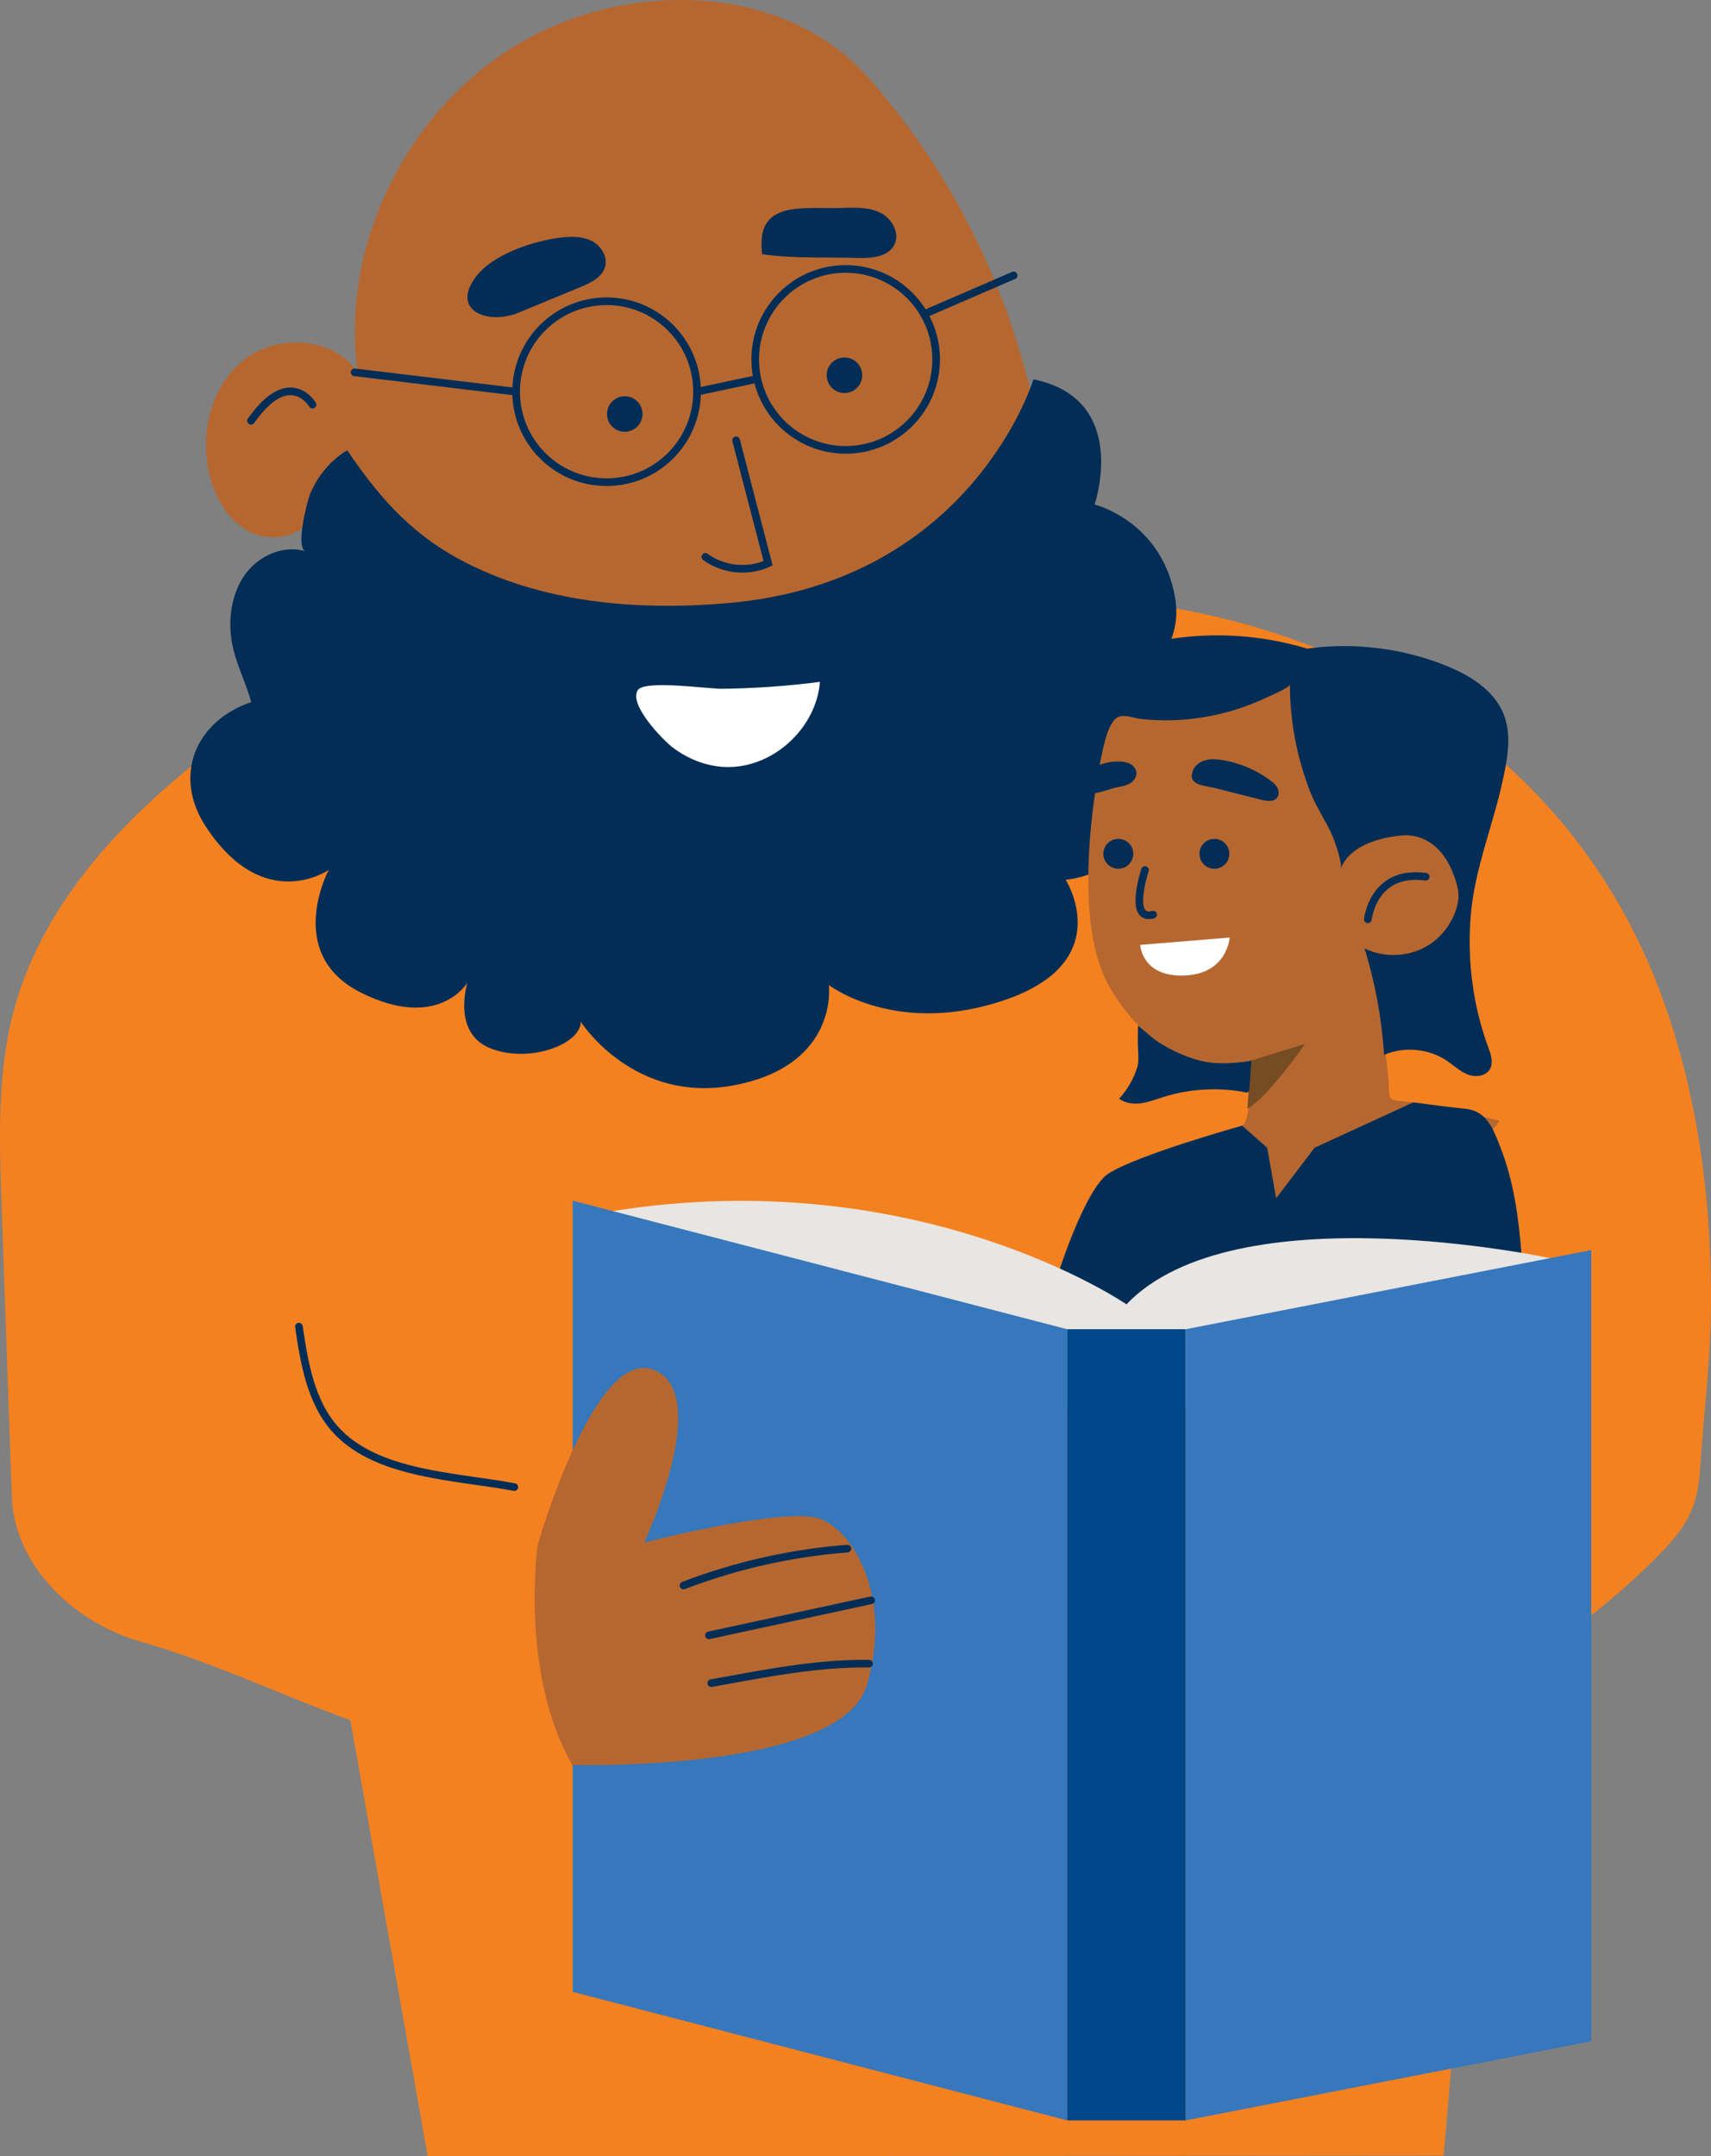
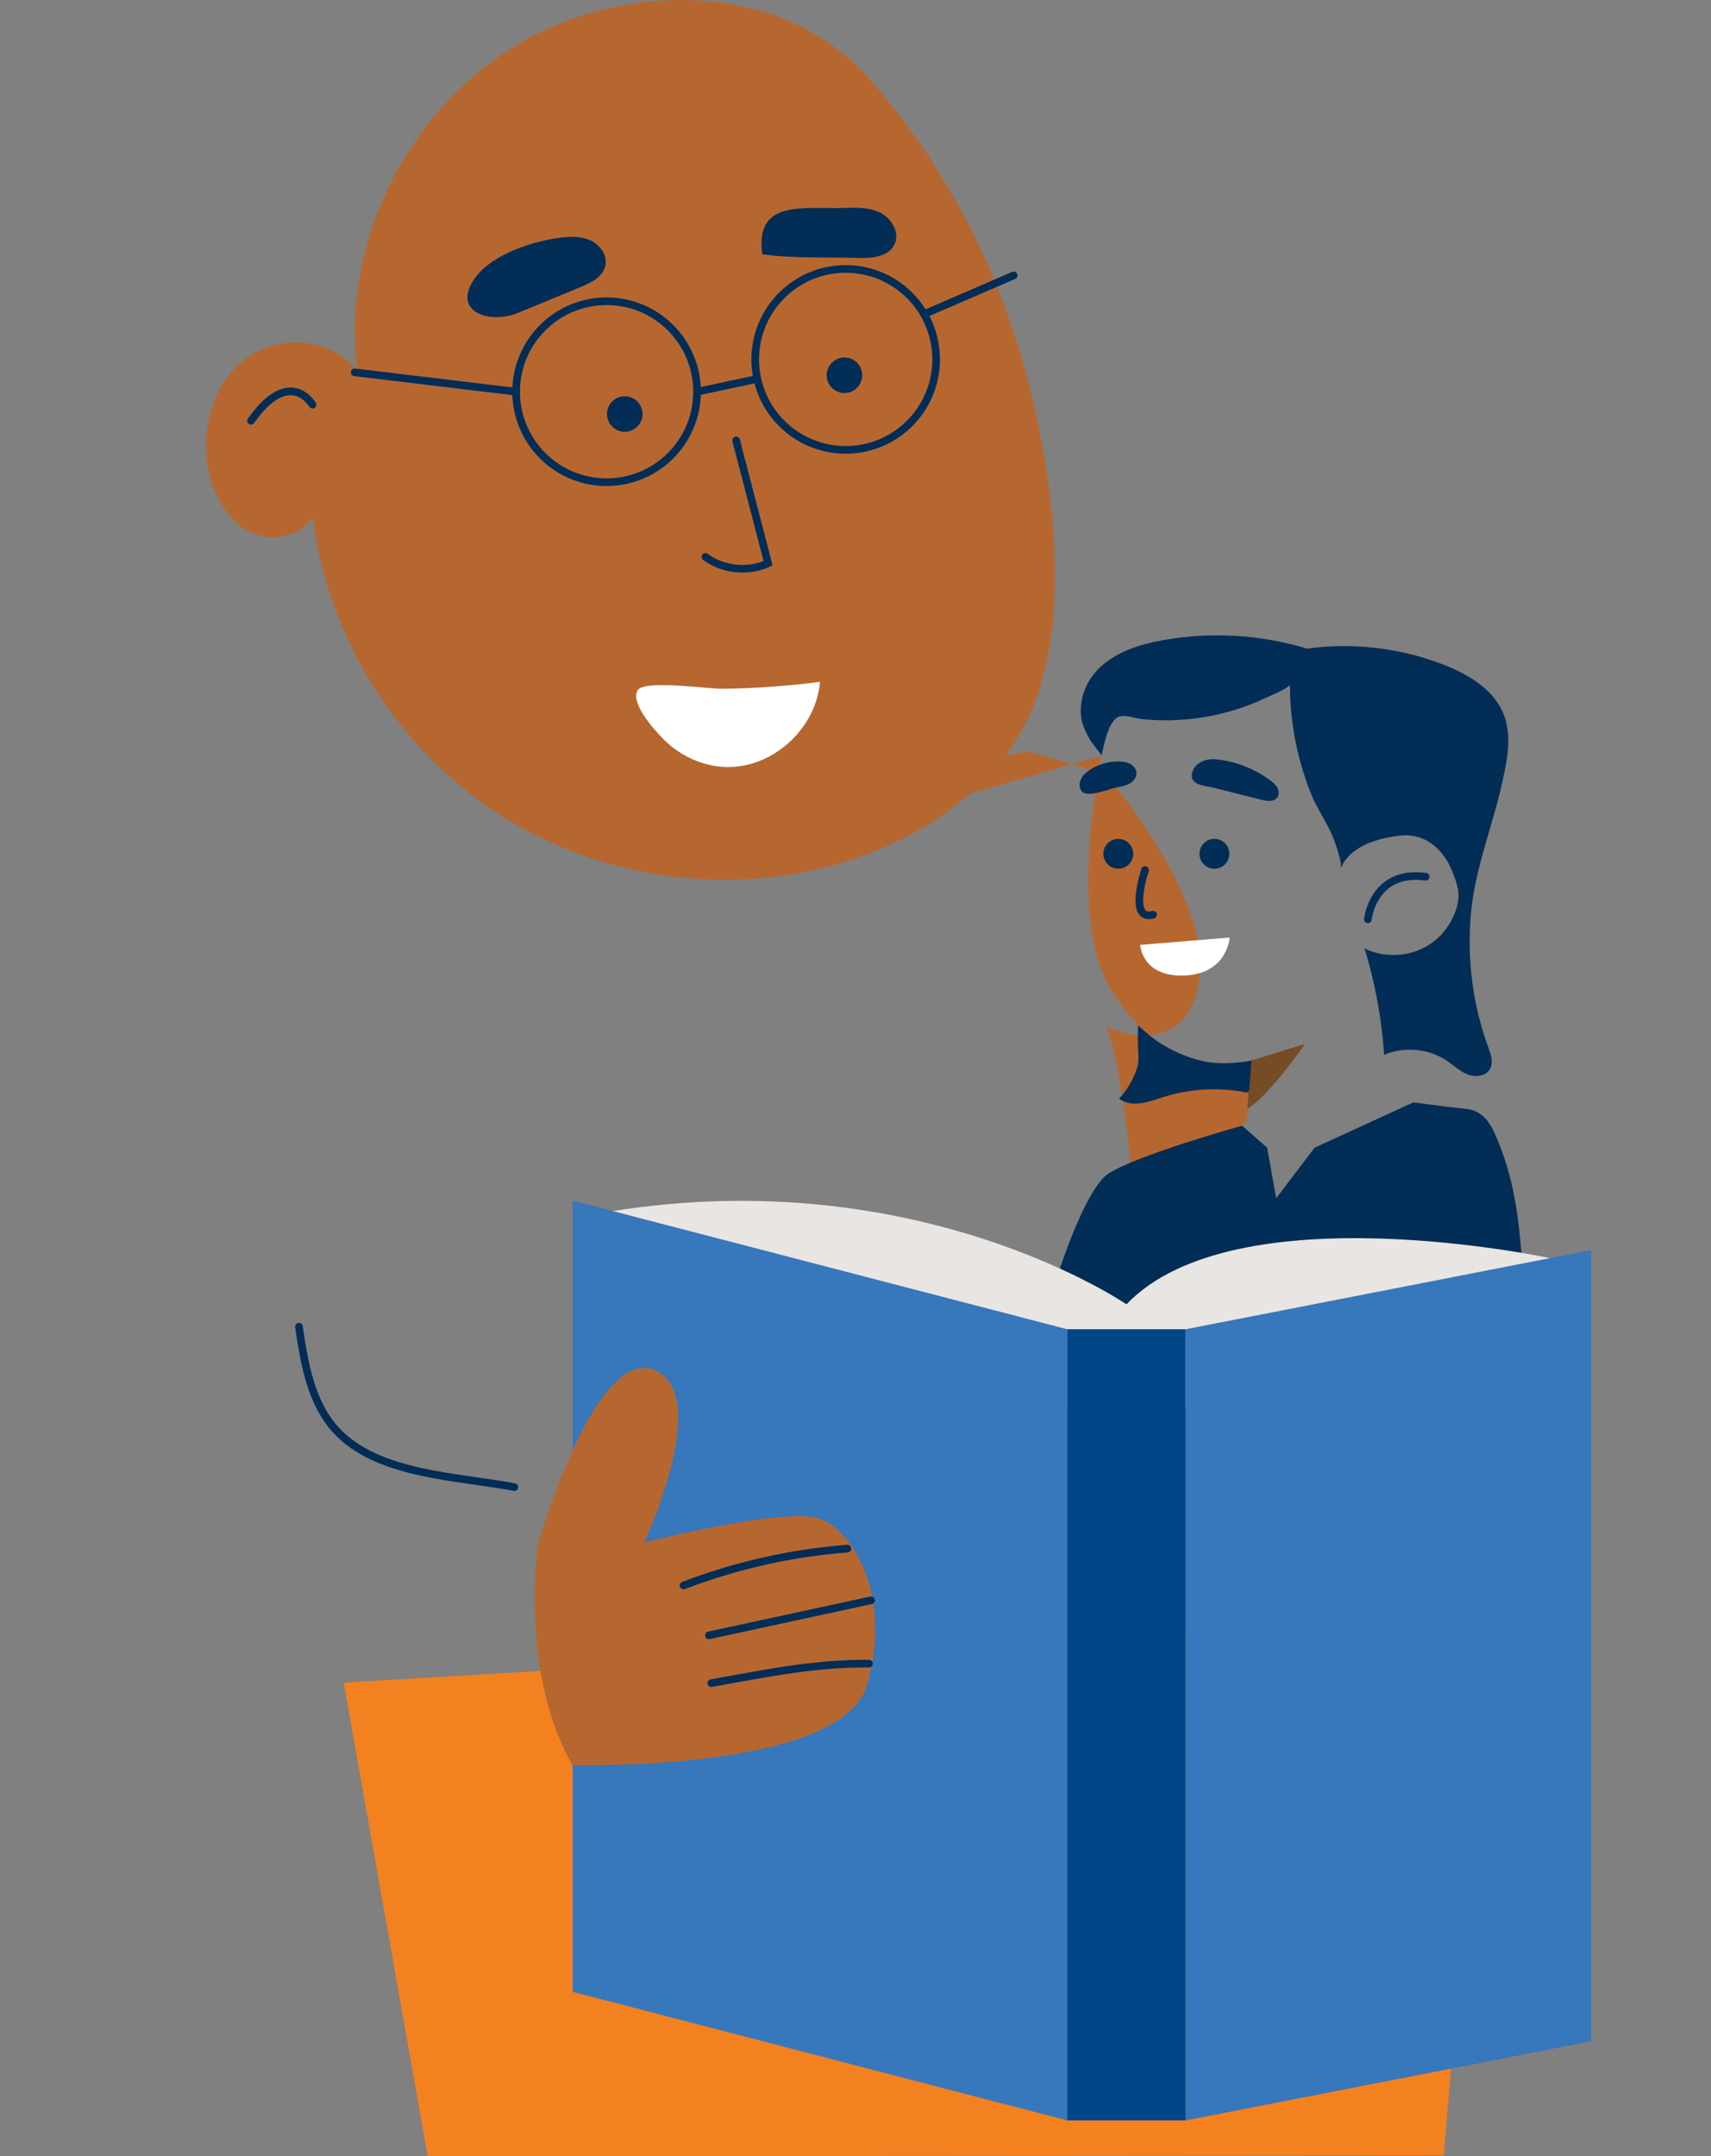
<svg xmlns="http://www.w3.org/2000/svg" id="Layer_2" viewBox="0 0 223.992 282.273">
  <rect x="0" y="0" width="223.992" height="282.273" fill="#808080" stroke="none" />
  <defs>
    <style>.cls-1{fill:#004789;}.cls-2{fill:#012d56;}.cls-3{fill:#f48120;}.cls-4{fill:#fff;}.cls-5{fill:#e8e5e2;}.cls-6{fill:#b66730;}.cls-7{fill:#19355c;}.cls-8{fill:#3777bb;}.cls-9{fill:#754c24;}.cls-10{fill:none;stroke:#012d56;stroke-linecap:round;stroke-miterlimit:10;}</style>
  </defs>
  <g id="Layer_1-2">
    <g>
      <polygon class="cls-3" points="194.998 211.273 188.998 282.171 55.998 282.273 44.998 220.273 194.998 211.273" />
-       <path class="cls-3" d="m47.38,90.049c-6.099.575-9.637.605-14.677,4.327-5.554,4.101-10.991,8.396-15.85,13.316-6.74,6.825-12.39,14.979-14.946,24.224C-.386,140.216-.101,148.98.202,157.586c.451,12.802.902,25.604,1.353,38.406.317,9.001,8.249,16.457,16.773,18.878,11.41,3.24,22.239,8.923,33.662,12.363,4.692,1.413,9.943,3.51,14.734,4.272,5.178.824,10.254-1.205,15.33-1.347,2.695-.075,5.389-.167,8.083-.265,24.506-.895,49.013-2.335,73.431-4.617,5.27-.493,10.538-1.02,15.798-1.61,4.647-.521,11.253-.186,15.529-2.128,3.259-1.48,6.478-4.805,9.361-6.958,4.1-3.06,8.092-6.278,11.744-9.867,4.261-4.189,6.216-6.639,6.569-12.408.432-7.045,1.36-13.995,1.417-21.074.114-14.198-1.738-28.527-6.823-41.845-13.16-34.47-47.049-51.716-82.656-51.305" />
      <path class="cls-6" d="m119.073,16.862c-1.708-2.333-3.525-4.585-5.448-6.746-10.208-11.47-28.159-12.572-41.872-6.389-16.734,7.545-27.393,26.719-24.968,44.914-3.194-4.526-10.407-4.981-14.779-1.579-4.372,3.402-5.888,9.652-4.587,15.036.738,3.055,2.431,6.059,5.225,7.5s6.762.767,8.29-1.98c1.901,15.754,11.131,30.47,24.485,39.04,13.355,8.571,30.577,10.832,45.691,5.998,8.299-2.654,16.092-7.496,21.129-14.605,9.078-12.813,5.891-34.847,2.083-49.163-3.055-11.486-8.227-22.433-15.251-32.026Z" />
-       <path class="cls-2" d="m135.291,49.656s-8.004,26.509-39.978,29.292c-11.915,1.037-24.581.005-35.267-5.788-6.46-3.502-10.581-8.304-14.595-14.215-2.175,1.298-3.903,3.402-4.87,5.762-.345.842-1.958,7.038-.568,7.463-2.691-.823-5.747.384-7.547,2.547-1.8,2.163-2.459,5.11-2.284,7.919.212,3.398,1.837,6.12,2.704,9.271-7.332,2.507-10.306,9.677-5.917,16.339,7.609,11.55,16.068,5.628,16.068,5.628,0,0-5.921,10.997,4.23,16.072,10.151,5.075,13.925-1.32,13.925-1.32,0,0-2.083,6.572,2.993,8.598,5.075,2.026,11.843-.512,11.843-3.472,0,0,7.006,11,20.421,8.249,13.415-2.751,12.061-13.057,12.061-13.057,0,0,8.967,6.922,23.348,1.847s7.649-15.635,7.649-15.635c0,0,9.269-.437,10.115-10.588.846-10.151-7.613-10.997-7.613-10.997,0,0,13.535-5.075,11.843-15.226-1.692-10.151-10.556-12.298-10.556-12.298,0,0,4.733-13.784-8.005-16.392Z" />
      <path class="cls-10" d="m96.365,57.642c1.396,5.365,2.793,10.729,4.189,16.094-2.622,1.207-5.888.874-8.211-.838" />
      <path class="cls-4" d="m107.341,89.262c-.458,5.872-5.787,10.958-11.673,11.143-2.765.087-5.493-.926-7.666-2.609-1.251-.969-5.691-5.523-4.522-7.437.859-1.406,9.189-.166,11.12-.193,4.26-.059,8.516-.36,12.742-.904Z" />
      <circle class="cls-10" cx="79.411" cy="51.278" r="11.843" />
      <circle class="cls-10" cx="110.71" cy="47.048" r="11.843" />
      <path class="cls-2" d="m67.846,40.944c2.72-1.123,5.441-2.246,8.161-3.369,1.351-.558,2.87-1.3,3.227-2.718.332-1.318-.576-2.709-1.79-3.321-1.214-.611-2.644-.601-3.993-.438-3.586.432-8.969,2.148-11.223,5.234-3.221,4.41,1.75,6.208,5.618,4.611Z" />
      <path class="cls-2" d="m112.223,33.766c1.821.058,4.04-.105,4.86-1.732.748-1.484-.28-3.367-1.751-4.14-1.471-.773-3.218-.734-4.879-.677-5.361.184-11.605-1.168-10.672,6.054,4.025.602,8.353.366,12.442.496Z" />
      <path class="cls-10" d="m40.911,52.969s-2.996-5.075-8.048,2.115" />
      <line class="cls-10" x1="132.704" y1="36.051" x2="120.965" y2="41.127" />
      <line class="cls-10" x1="67.568" y1="51.278" x2="46.421" y2="48.74" />
      <line class="cls-10" x1="91.254" y1="51.278" x2="98.867" y2="49.656" />
      <circle class="cls-2" cx="81.788" cy="54.198" r="2.326" />
      <circle class="cls-2" cx="110.549" cy="49.122" r="2.326" />
-       <polygon class="cls-7" points="184.496 126.522 184.445 126.37 184.597 126.398 184.496 126.522" />
      <path class="cls-10" d="m67.337,194.671c-7.4-1.425-17.941-1.543-23.359-7.472-3.284-3.593-4.135-8.718-4.845-13.534" />
      <g>
-         <path class="cls-6" d="m144.203,98.932s-4.42,20.281.857,29.905c5.276,9.624,13.301,11.167,18.712,10.003,0,0,.112,7.989-1.165,8.517-1.277.528-5.596,2.112-5.596,2.112,0,0-1.397,6.227,5.388,7.033s26.427,1.583,33.883-9.8c0,0-7.99-2.049-11.262-2.397s-3.134-.069-3.203-2.172-1.513-14.114-3.147-17.532c0,0,10.322,4.946,12.197-5.911,1.875-10.857-12.197-27.067-12.197-27.067l-9.88-3.031-23.731,3.515-.857,6.824Z" />
+         <path class="cls-6" d="m144.203,98.932s-4.42,20.281.857,29.905c5.276,9.624,13.301,11.167,18.712,10.003,0,0,.112,7.989-1.165,8.517-1.277.528-5.596,2.112-5.596,2.112,0,0-1.397,6.227,5.388,7.033c0,0-7.99-2.049-11.262-2.397s-3.134-.069-3.203-2.172-1.513-14.114-3.147-17.532c0,0,10.322,4.946,12.197-5.911,1.875-10.857-12.197-27.067-12.197-27.067l-9.88-3.031-23.731,3.515-.857,6.824Z" />
        <path class="cls-4" d="m160.977,122.729l-11.709.961s.197,4.239,5.812,4.008c5.615-.231,5.897-4.969,5.897-4.969Z" />
        <circle class="cls-2" cx="146.402" cy="111.767" r="1.956" />
        <circle class="cls-2" cx="158.982" cy="111.767" r="1.956" />
        <path class="cls-2" d="m144.203,98.932c.028-.128-1.316-1.745-1.441-1.969-.487-.873-.993-1.801-1.175-2.807-.405-2.242.441-4.688,1.972-6.342,2.218-2.396,5.523-3.453,8.738-4.023,6.246-1.109,12.752-.723,18.823,1.116,6.081-.84,12.377-.076,18.081,2.192,3.191,1.269,6.413,3.24,7.662,6.44,1.088,2.786.459,5.912-.184,8.832-1.285,5.843-3.621,11.372-4.133,17.399-.497,5.851.26,11.816,2.288,17.332.341.928.708,2.002.211,2.857-.547.94-1.901,1.085-2.914.689-1.013-.396-1.814-1.183-2.716-1.79-2.382-1.605-5.589-1.905-8.227-.769-.293-4.726-1.155-9.417-2.561-13.939,2.654,1.309,5.988,1.119,8.475-.483,1.724-1.11,3-2.87,3.588-4.828.534-1.778.125-3.015-.526-4.671-1.171-2.977-3.549-5.167-6.925-4.78-6.985.801-7.693,4.354-7.694,4.359.175-.88-.775-3.531-1.11-4.315-.828-1.939-2.101-3.716-2.89-5.728-1.757-4.479-2.678-9.287-2.678-14.1,0,.416-2.872,1.611-3.282,1.803-1.272.597-2.586,1.104-3.929,1.518-2.686.829-5.487,1.288-8.297,1.357-1.327.033-2.655-.021-3.975-.165-.818-.089-2.247-.654-3.026-.252-1.291.666-1.864,3.742-2.156,5.067Z" />
        <path class="cls-10" d="m149.898,113.892s-2.246,6.752,1.059,5.844" />
        <path class="cls-2" d="m165.151,104.697c.719.181,1.633.298,2.064-.306.263-.368.22-.89.004-1.287s-.576-.694-.94-.963c-1.823-1.349-3.968-2.259-6.205-2.634-.739-.124-1.507-.189-2.232,0s-1.409.668-1.679,1.367c-.756,1.957,1.597,1.959,2.808,2.265,2.06.52,4.121,1.039,6.181,1.559Z" />
        <path class="cls-2" d="m146.325,103.039c.558-.1,1.131-.205,1.617-.498s.873-.819.835-1.385c-.033-.487-.377-.913-.804-1.15s-.925-.308-1.413-.323c-1.346-.04-2.702.335-3.836,1.061-.473.303-.919.679-1.178,1.177s-.298,1.138.014,1.606c.689,1.032,3.741-.305,4.765-.488Z" />
        <path class="cls-10" d="m179.071,120.341s.671-6.496,7.564-5.575" />
        <path class="cls-9" d="m163.772,138.84l7.067-2.185s-4.809,6.956-7.545,8.482l.478-6.297Z" />
        <path class="cls-2" d="m185.02,144.306l-12.923,5.935-5.031,6.618-1.178-6.618-3.281-2.884s-13.793,3.835-17.548,6.305-9.468,20.65-9.36,25.696,46.676.174,49.319-1.317c4.191-2.365,8.362-5.393,11.855-8.696,1.871-1.769,2.52-2.67,2.312-5.203-.4-4.866-.997-9.449-2.794-14.038-.989-2.526-1.824-4.717-4.642-4.974-2.247-.204-4.489-.549-6.728-.823Z" />
        <path class="cls-2" d="m146.504,143.817c.794.611,1.871.74,2.864.606s1.936-.504,2.891-.806c1.909-.604,3.9-.942,5.901-1.009,1-.034,2.003,0,2.999.103.51.052,1.026.111,1.529.212.41.083.824.251.866-.328.092-1.267.183-2.534.275-3.802-.009.131-1.824.295-2.013.313-.735.069-1.475.091-2.213.064-1.461-.053-2.746-.342-4.111-.84-1.202-.438-2.359-.999-3.447-1.67-1.119-.69-2.074-1.576-3.073-2.426.011.979-.045,1.958.001,2.938.04.844.154,1.764-.107,2.584-.477,1.505-1.279,2.909-2.362,4.06Z" />
      </g>
      <path class="cls-5" d="m202.924,164.696s-41.216-8.864-55.457,6.046c0,0-27.042-18.608-67.247-12.206v25.821h122.914l-.211-19.662Z" />
      <rect class="cls-1" x="139.7" y="174.001" width="15.535" height="103.567" />
      <polygon class="cls-8" points="208.313 267.212 155.235 277.568 155.235 174.001 208.313 163.644 208.313 267.212" />
      <polygon class="cls-8" points="139.7 277.568 74.97 260.739 74.97 157.171 139.7 174.001 139.7 277.568" />
      <path class="cls-6" d="m74.916,231.046s35.211.995,38.566-10.44c3.355-11.435-1.645-20.143-6.145-21.789-4.5-1.646-23,3.106-23,3.106,0,0,9.075-19.425,1.287-22.588-7.787-3.164-15.228,22.871-15.228,22.871,0,0-2.401,16.715,4.519,28.841Z" />
      <path class="cls-10" d="m110.937,202.722c-7.337.565-14.59,2.197-21.462,4.829" />
      <path class="cls-10" d="m114.034,209.486c-7.074,1.529-14.148,3.058-21.223,4.587" />
      <path class="cls-10" d="m113.764,217.78c-7.04-.076-13.678,1.304-20.652,2.55" />
    </g>
  </g>
</svg>